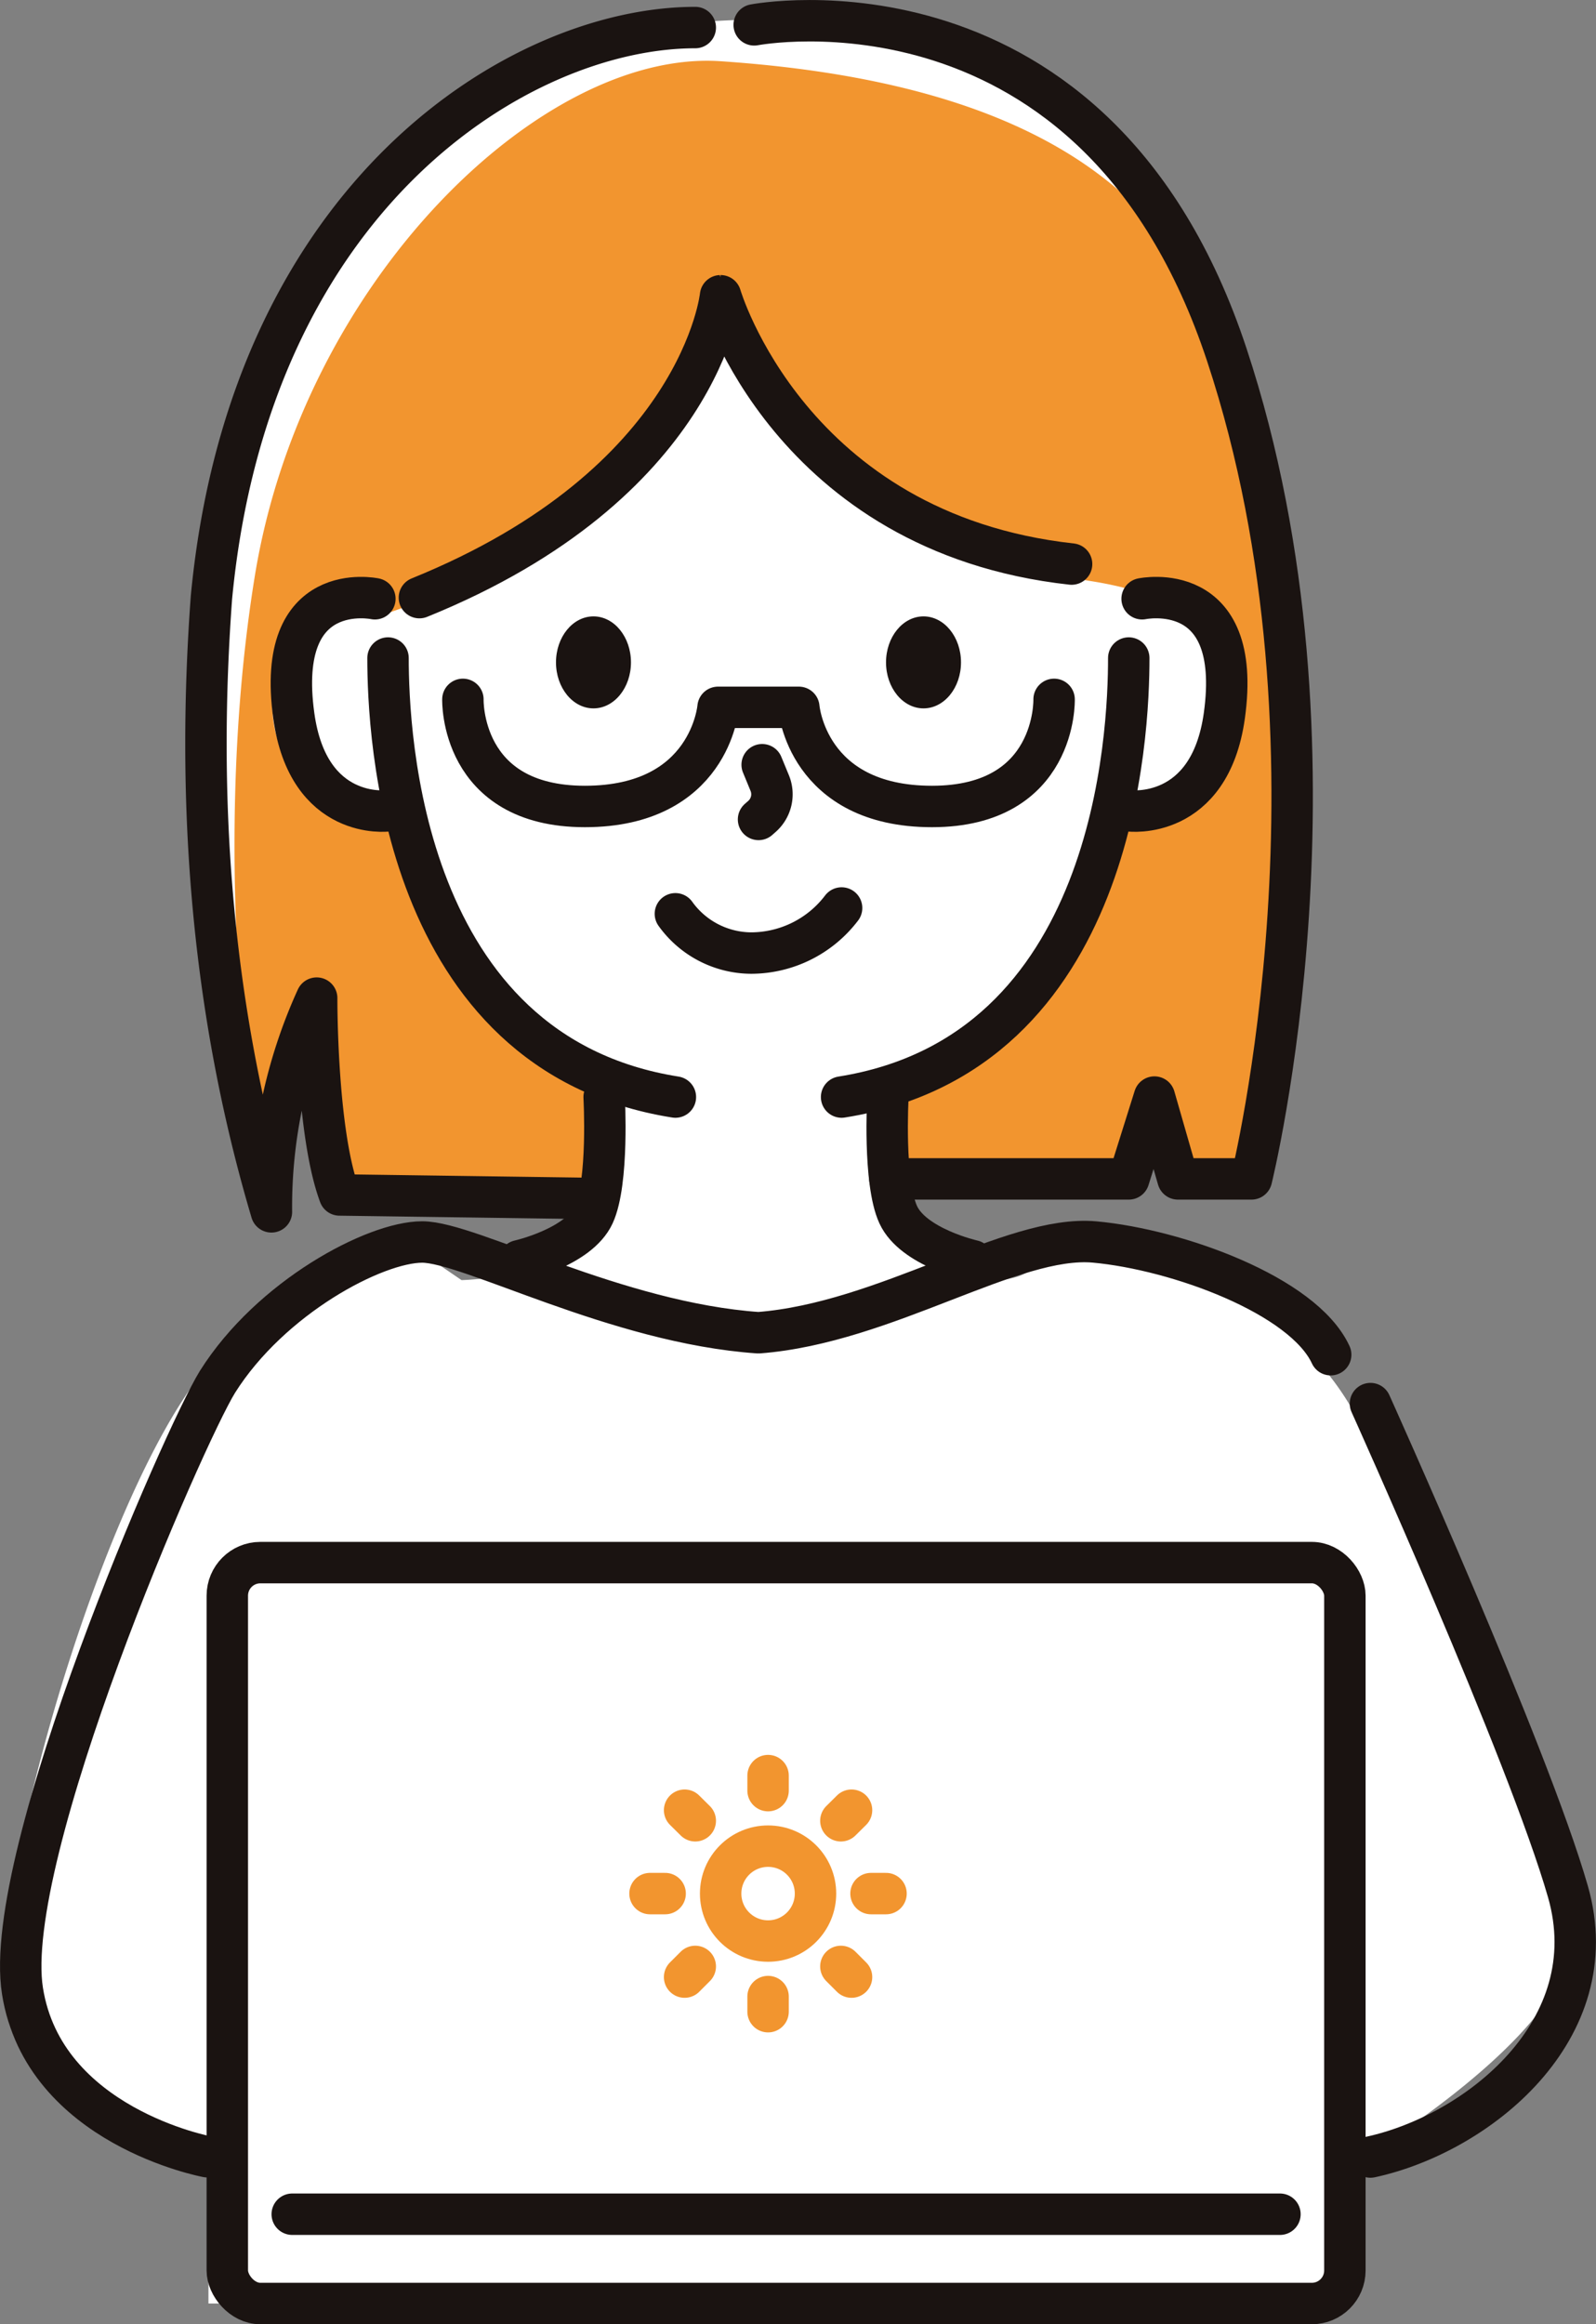
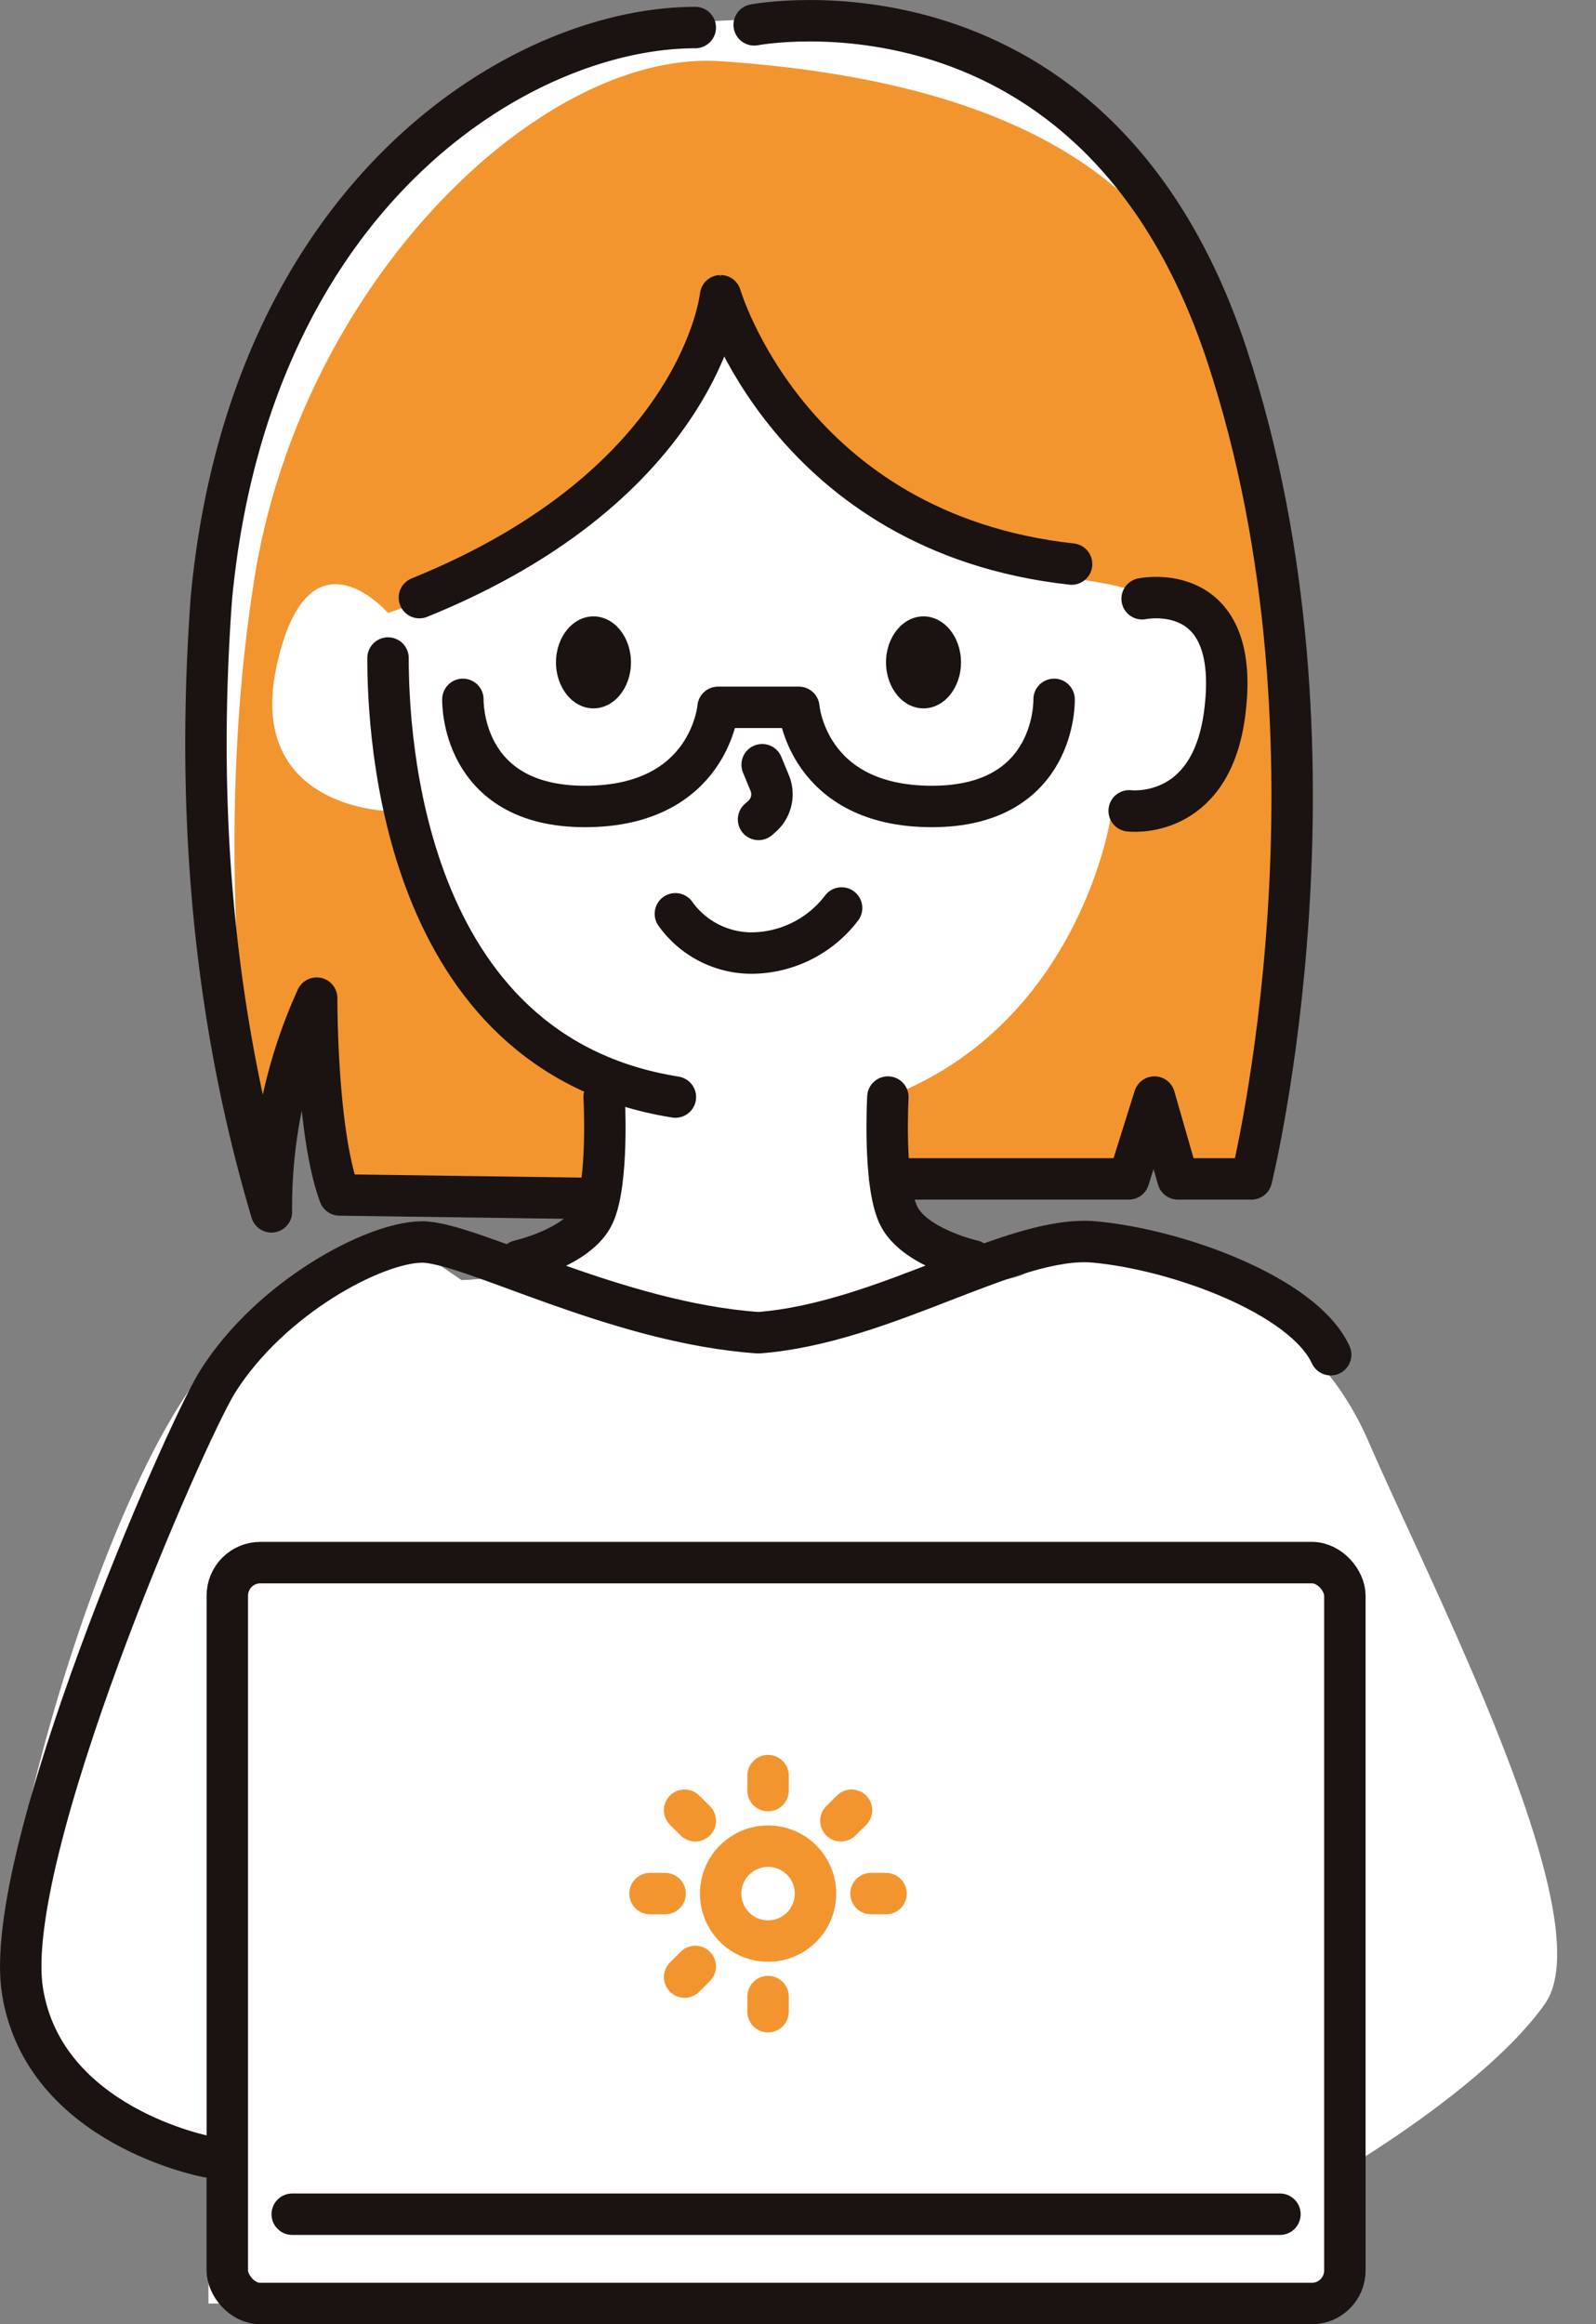
<svg xmlns="http://www.w3.org/2000/svg" viewBox="0 0 154.12 224.36">
  <rect x="0" y="0" width="154.12" height="224.36" fill="#808080" stroke="none" />
  <defs>
    <style>.cls-1{fill:#fff;}.cls-2{fill:#f2952f;}.cls-3,.cls-5{fill:none;stroke-linecap:round;stroke-linejoin:round;stroke-width:4px;}.cls-3{stroke:#1a1311;}.cls-4{fill:#1a1311;}.cls-5{stroke:#f2952f;}</style>
  </defs>
  <g id="レイヤー_2" data-name="レイヤー 2">
    <g id="レイヤー_2-2" data-name="レイヤー 2">
      <path id="パス_201" data-name="パス 201" class="cls-1" d="M85.93,113.8c1.4,5.51,3.14,10.09,10.26,9.77s2.38-6.6,9.48-3.46,20.2,4.57,26.5,19.08,22.74,46.18,17,54.27-20,16.34-20,16.34L128,222.36H20.13V209.29S1,205.23.35,192.19,11,140.63,21.18,130.66s18.06-10.73,18.06-10.73l5.33,3.64s8.45-.18,10-3.7,2.76-4.18,2.76-4.18l-24.52-.34-2.21-19s-5.08,14-4.37,20.64C21.32,94,16.36,61.29,24,42.75S40.7,3.56,69.63,2s50.6,13.88,52.92,48.62a341.14,341.14,0,0,1-1.7,63.18l-7.81.64-2.11-6.76-2.66,6.76Z" />
      <path id="パス_212" data-name="パス 212" class="cls-2" d="M69.58,5.91c-17.28-1.17-40.42,21.25-45,49.86-4.66,28.94.56,57.35.56,57.35l5.5-14.6L32.3,113.8l25,1.9,1.1-11.64A25.26,25.26,0,0,1,42.16,87.67c-4.19-13.18-4.72-9.39-4.72-9.39S23.67,78,26.74,64.17s10.73-5,10.73-5S68.85,49,69.58,30.25c6.33,9.6,14.69,22.5,35.8,25.85s11.18,18.15,11.18,18.15l-9.35,4.85s-3,19.75-21.47,26.8l.12,7.23,21.56.68,4.58-6.12,1.76,6.12h7.09s8.11-40.14,2.79-55.9S125,9.66,69.58,5.91Z" />
-       <path id="パス_293" data-name="パス 293" class="cls-3" d="M36.2,57.8s-9.67-2.06-7.83,11.29c1.4,10.17,9.07,9.18,9.07,9.18" />
      <path id="パス_294" data-name="パス 294" class="cls-3" d="M65.22,105.9c-26.55-4.21-27.75-35.18-27.75-42.38" />
      <ellipse id="楕円形_47" data-name="楕円形 47" class="cls-4" cx="57.31" cy="63.94" rx="3.62" ry="4.44" />
      <ellipse id="楕円形_48" data-name="楕円形 48" class="cls-4" cx="89.18" cy="63.94" rx="3.62" ry="4.44" />
      <path id="パス_295" data-name="パス 295" class="cls-3" d="M73.6,73.82l.73,1.77a2.85,2.85,0,0,1-.75,3.22l-.33.29" />
      <path id="パス_296" data-name="パス 296" class="cls-3" d="M58.34,105.9s.46,8.2-1,11.36-7.2,4.44-7.2,4.44" />
      <path id="パス_297" data-name="パス 297" class="cls-3" d="M110.29,57.8s9.8-2.06,7.94,11.29c-1.42,10.17-9.19,9.18-9.19,9.18" />
-       <path id="パス_298" data-name="パス 298" class="cls-3" d="M81.27,105.9C107.82,101.69,109,70.72,109,63.52" />
      <path id="パス_299" data-name="パス 299" class="cls-3" d="M85.74,105.9s-.46,8.2,1,11.36,7.2,4.44,7.2,4.44" />
      <path id="パス_300" data-name="パス 300" class="cls-3" d="M65.22,88.21A9.06,9.06,0,0,0,72.54,92a11,11,0,0,0,8.73-4.35" />
      <path id="パス_301" data-name="パス 301" class="cls-3" d="M128.5,130.77c-2.65-5.73-14.82-10.15-22.79-10.88s-20.15,7.82-32.47,8.76c-13.74-.94-27.9-8.76-32.47-8.76S26.14,125.23,21,133.39C17.77,138.61.1,179.11,2.17,192.19s17.84,16,17.84,16" />
-       <path id="パス_302" data-name="パス 302" class="cls-3" d="M132.34,135.49s15.24,33.76,19.07,47.11-8.74,23.39-19.07,25.62" />
      <rect id="長方形_157" data-name="長方形 157" class="cls-3" x="21.95" y="150.84" width="107.92" height="71.52" rx="3.19" />
      <circle id="楕円形_49" data-name="楕円形 49" class="cls-5" cx="74.17" cy="182.79" r="4.58" />
      <line id="線_74" data-name="線 74" class="cls-5" x1="74.17" y1="171.4" x2="74.17" y2="172.85" />
      <line id="線_75" data-name="線 75" class="cls-5" x1="66.11" y1="174.74" x2="67.14" y2="175.76" />
      <line id="線_76" data-name="線 76" class="cls-5" x1="62.77" y1="182.79" x2="64.23" y2="182.79" />
      <line id="線_77" data-name="線 77" class="cls-5" x1="66.11" y1="190.85" x2="67.14" y2="189.82" />
      <line id="線_78" data-name="線 78" class="cls-5" x1="74.17" y1="194.19" x2="74.17" y2="192.73" />
-       <line id="線_79" data-name="線 79" class="cls-5" x1="82.23" y1="190.85" x2="81.2" y2="189.82" />
      <line id="線_80" data-name="線 80" class="cls-5" x1="85.56" y1="182.79" x2="84.11" y2="182.79" />
      <line id="線_81" data-name="線 81" class="cls-5" x1="82.23" y1="174.74" x2="81.2" y2="175.76" />
      <line id="線_82" data-name="線 82" class="cls-3" x1="28.22" y1="213.74" x2="123.6" y2="213.74" />
      <path id="パス_331" data-name="パス 331" class="cls-3" d="M103.48,54.45c-27.23-3-33.9-25.9-33.9-25.9S67.74,46.66,40.5,57.69" />
      <path id="パス_332" data-name="パス 332" class="cls-3" d="M67.14,2.66c-16.82,0-43,16-46.72,55-1.36,18.39-.34,38.69,5.79,59.32a48.56,48.56,0,0,1,4.37-20.63s-.06,12.89,2.21,19l24.52.34" />
      <path id="パス_333" data-name="パス 333" class="cls-3" d="M72.83,2.4s33-6.37,45.64,31.85,2.38,79.55,2.38,79.55h-7.1l-2.27-7.9L109,113.8H85.93" />
      <path id="パス_334" data-name="パス 334" class="cls-3" d="M101.79,67.51S102.1,77.85,90,77.85s-12.86-9.57-12.86-9.57H69.34s-.77,9.57-12.86,9.57S44.7,67.51,44.7,67.51" />
    </g>
  </g>
</svg>